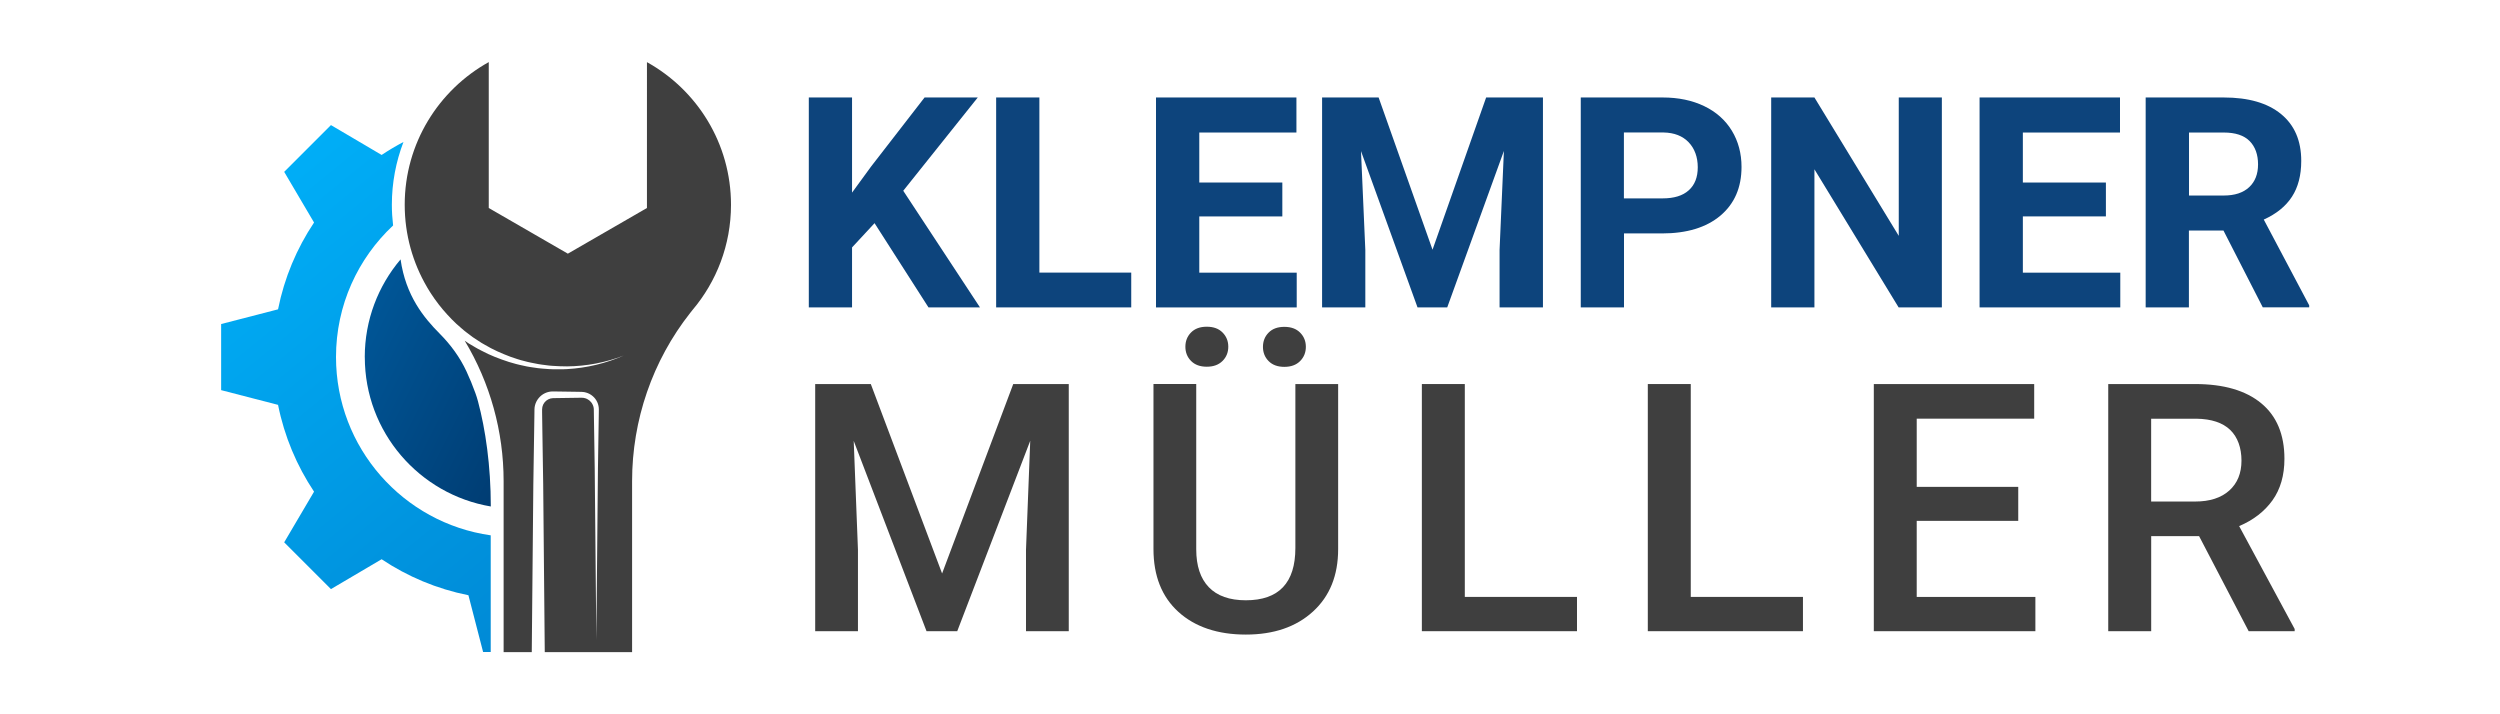
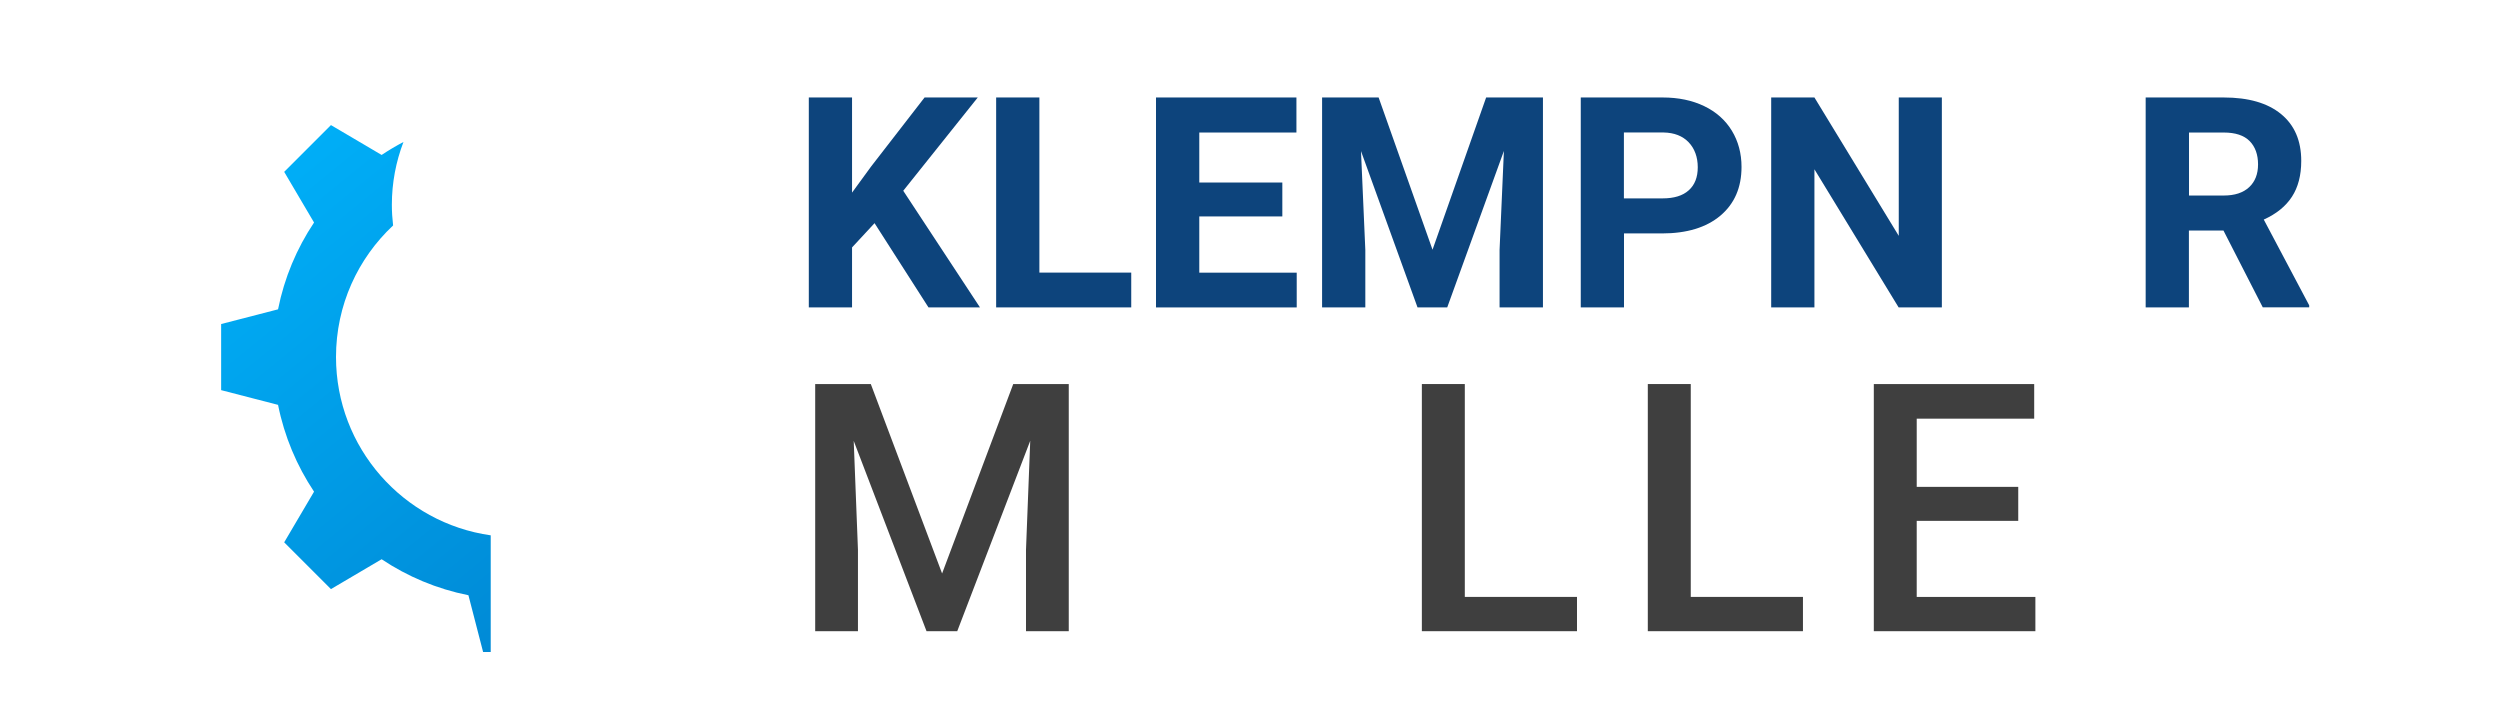
<svg xmlns="http://www.w3.org/2000/svg" id="Entrümpelung_Meier_Logo" viewBox="0 0 525 150">
  <defs>
    <style>.cls-1{fill:url(#linear-gradient-2);}.cls-2{fill:#3f3f3f;}.cls-3{fill:#0d447c;}.cls-4{fill:url(#linear-gradient);}</style>
    <linearGradient id="linear-gradient" x1="142.81" y1="158.48" x2="32" y2="22.54" gradientUnits="userSpaceOnUse">
      <stop offset="0" stop-color="#007cc9" />
      <stop offset="1" stop-color="#00b7ff" />
    </linearGradient>
    <linearGradient id="linear-gradient-2" x1="112.01" y1="90.39" x2="66.7" y2="67.73" gradientUnits="userSpaceOnUse">
      <stop offset="0" stop-color="#003c72" />
      <stop offset="1" stop-color="#005b9e" />
    </linearGradient>
  </defs>
-   <path class="cls-2" d="M112.36,85.08c-.08.27-.11.56-.12.84-.01.26,0,.46-.01.7l-.02,1.36-.04,2.73-.17,10.91-.33,35.33h-5.91v-35.91c0-10.43-2.84-20.63-8.17-29.49l.79.54,1.35.8c.23.13.44.27.68.39l.7.36c1.83.99,3.79,1.73,5.76,2.37l1.5.43c.5.15,1.01.23,1.51.35,1.01.25,2.04.37,3.06.52.51.08,1.03.09,1.54.14.51.03,1.03.1,1.54.09,1.03,0,2.06.04,3.09-.03,4.11-.23,8.16-1.21,11.89-2.85-3.81,1.47-7.86,2.25-11.91,2.28-1.01.02-2.02-.06-3.03-.11-.5-.01-1-.1-1.51-.16-.5-.07-1-.11-1.5-.21-.99-.2-1.98-.36-2.95-.64-.48-.14-.98-.23-1.45-.41l-1.43-.48c-1.88-.71-3.72-1.51-5.43-2.54l-.65-.37c-.22-.13-.42-.27-.63-.41l-1.25-.82-1.19-.9c-.2-.15-.4-.29-.59-.46l-.57-.49c-1.44-1.19-2.73-2.55-3.94-3.97-.57-.68-1.12-1.38-1.63-2.11-.03-.04-.06-.08-.09-.12-.2-.28-.39-.57-.59-.87-.12-.18-.24-.37-.36-.55-.17-.27-.35-.55-.51-.83-.04-.07-.08-.14-.12-.21-2.97-5.07-4.68-10.97-4.68-17.28,0-12.89,7.13-24.12,17.65-29.96v30.64l16.61,9.59,16.61-9.59V13.05c10.53,5.85,17.65,17.07,17.65,29.96,0,8.43-3.05,16.14-8.1,22.11h0s-.17.2-.46.58c-7.93,10.06-12.21,22.52-12.21,35.34v35.91h-18.34l-.33-35.33-.17-10.91-.04-2.73-.02-1.36c0-.22-.01-.47,0-.66,0-.17.02-.34.06-.51.14-.66.61-1.27,1.23-1.58.31-.16.65-.25,1-.26l1.35-.02,2.73-.04,1.36-.02c.22,0,.48-.01.66,0,.18,0,.37.02.54.07.71.16,1.35.67,1.67,1.34.17.33.26.7.26,1.08l.02,1.36.17,10.91.34,36.08.34-36.08.17-10.91.02-1.36c0-.53-.1-1.07-.33-1.56-.44-.98-1.33-1.75-2.38-2.03-.26-.08-.53-.12-.8-.13-.27-.02-.47-.01-.7-.02l-1.36-.02-2.73-.04-1.37-.02c-.56,0-1.12.12-1.63.36-1.02.47-1.81,1.42-2.1,2.52Z" />
  <path class="cls-4" d="M98.37,125c-6.63-1.32-12.8-3.93-18.23-7.56l-10.64,6.27-9.82-9.82,6.27-10.64c-3.62-5.43-6.23-11.6-7.56-18.23l-11.95-3.09v-13.88l11.95-3.09c1.32-6.63,3.93-12.8,7.56-18.23l-6.27-10.64,9.82-9.82,10.64,6.27c1.48-.98,3.01-1.9,4.59-2.73-1.59,4.15-2.44,8.61-2.44,13.18,0,1.46.09,2.92.26,4.36-7.38,6.9-11.99,16.73-11.99,27.62,0,19.08,14.13,34.86,32.49,37.45v24.5h-1.6l-3.09-11.95Z" />
-   <path class="cls-1" d="M76.6,75c0-7.83,2.83-14.99,7.52-20.53,1.08,7.63,4.89,12.25,8.2,15.58,2.31,2.32,4.26,4.97,5.64,7.94.69,1.49,1.32,3.01,1.87,4.55.21.57.39,1.16.55,1.75,1.57,5.87,2.69,13.49,2.69,22.07-15.02-2.54-26.46-15.61-26.46-31.35Z" />
  <path class="cls-3" d="M183.65,46.87l-4.72,5.09v12.59h-9.08V20.47h9.08v19.98l4-5.48,11.23-14.5h11.17l-15.65,19.59,16.11,24.49h-10.81l-11.32-17.68Z" />
  <path class="cls-3" d="M218.28,57.25h19.28v7.3h-28.37V20.47h9.08v36.78Z" />
  <path class="cls-3" d="M269.29,45.45h-17.44v11.81h20.46v7.3h-29.55V20.47h29.49v7.36h-20.4v10.5h17.44v7.11Z" />
  <path class="cls-3" d="M289.51,20.47l11.32,31.97,11.26-31.97h11.93v44.08h-9.11v-12.05l.91-20.8-11.9,32.85h-6.24l-11.87-32.82.91,20.77v12.05h-9.08V20.47h11.87Z" />
  <path class="cls-3" d="M341.04,49.02v15.53h-9.08V20.47h17.2c3.31,0,6.22.61,8.73,1.82,2.51,1.21,4.44,2.93,5.8,5.16,1.35,2.23,2.03,4.77,2.03,7.61,0,4.32-1.48,7.73-4.43,10.22-2.96,2.49-7.05,3.74-12.28,3.74h-7.96ZM341.04,41.66h8.11c2.4,0,4.23-.56,5.49-1.7,1.26-1.13,1.89-2.74,1.89-4.84s-.64-3.91-1.91-5.24-3.03-2.02-5.27-2.06h-8.33v13.83Z" />
  <path class="cls-3" d="M407.79,64.55h-9.08l-17.68-29v29h-9.08V20.47h9.08l17.71,29.06v-29.06h9.05v44.08Z" />
-   <path class="cls-3" d="M442.24,45.45h-17.44v11.81h20.46v7.3h-29.55V20.47h29.49v7.36h-20.4v10.5h17.44v7.11Z" />
  <path class="cls-3" d="M466.91,48.41h-7.24v16.14h-9.08V20.47h16.38c5.21,0,9.22,1.16,12.05,3.48,2.83,2.32,4.24,5.6,4.24,9.84,0,3.01-.65,5.52-1.95,7.52-1.3,2.01-3.28,3.61-5.92,4.8l9.54,18.01v.42h-9.75l-8.26-16.14ZM459.68,41.06h7.33c2.28,0,4.05-.58,5.3-1.74,1.25-1.16,1.88-2.76,1.88-4.8s-.59-3.71-1.77-4.9c-1.18-1.19-2.99-1.79-5.43-1.79h-7.3v13.23Z" />
  <path class="cls-2" d="M182.87,80.65l14.97,39.78,14.94-39.78h11.66v51.9h-8.98v-17.11l.89-22.88-15.33,39.99h-6.45l-15.29-39.96.89,22.85v17.11h-8.98v-51.9h11.69Z" />
-   <path class="cls-2" d="M281.01,80.65v34.68c0,5.51-1.76,9.88-5.29,13.1-3.53,3.22-8.23,4.83-14.1,4.83s-10.66-1.59-14.15-4.76c-3.49-3.17-5.24-7.57-5.24-13.21v-34.65h8.98v34.72c0,3.47.88,6.12,2.64,7.95,1.76,1.83,4.35,2.75,7.77,2.75,6.94,0,10.41-3.66,10.41-10.98v-34.43h8.98ZM248.93,72.81c0-1.19.4-2.19,1.19-2.99.8-.81,1.89-1.21,3.3-1.21s2.51.4,3.31,1.21c.81.81,1.21,1.81,1.21,2.99s-.4,2.19-1.21,2.99c-.81.81-1.91,1.21-3.31,1.21s-2.5-.4-3.3-1.21c-.8-.81-1.19-1.81-1.19-2.99ZM265.22,72.84c0-1.19.4-2.19,1.19-2.99.8-.81,1.89-1.21,3.3-1.21s2.51.4,3.31,1.21c.81.81,1.21,1.81,1.21,2.99s-.41,2.19-1.21,2.99c-.81.81-1.91,1.21-3.31,1.21s-2.5-.4-3.3-1.21c-.8-.81-1.19-1.81-1.19-2.99Z" />
  <path class="cls-2" d="M307.61,125.35h23.56v7.2h-32.58v-51.9h9.02v44.7Z" />
  <path class="cls-2" d="M355.06,125.35h23.56v7.2h-32.58v-51.9h9.02v44.7Z" />
  <path class="cls-2" d="M423.83,109.38h-21.32v15.97h24.92v7.2h-33.93v-51.9h33.68v7.27h-24.67v14.33h21.32v7.13Z" />
-   <path class="cls-2" d="M461.8,112.59h-10.05v19.96h-9.02v-51.9h18.25c5.99,0,10.61,1.34,13.87,4.03s4.88,6.58,4.88,11.67c0,3.47-.84,6.38-2.51,8.72-1.68,2.34-4.01,4.14-7,5.41l11.66,21.61v.46h-9.66l-10.41-19.96ZM451.74,105.32h9.27c3.04,0,5.42-.77,7.13-2.3,1.71-1.53,2.57-3.63,2.57-6.29s-.79-4.93-2.37-6.45c-1.58-1.52-3.94-2.3-7.08-2.35h-9.52v17.39Z" />
</svg>